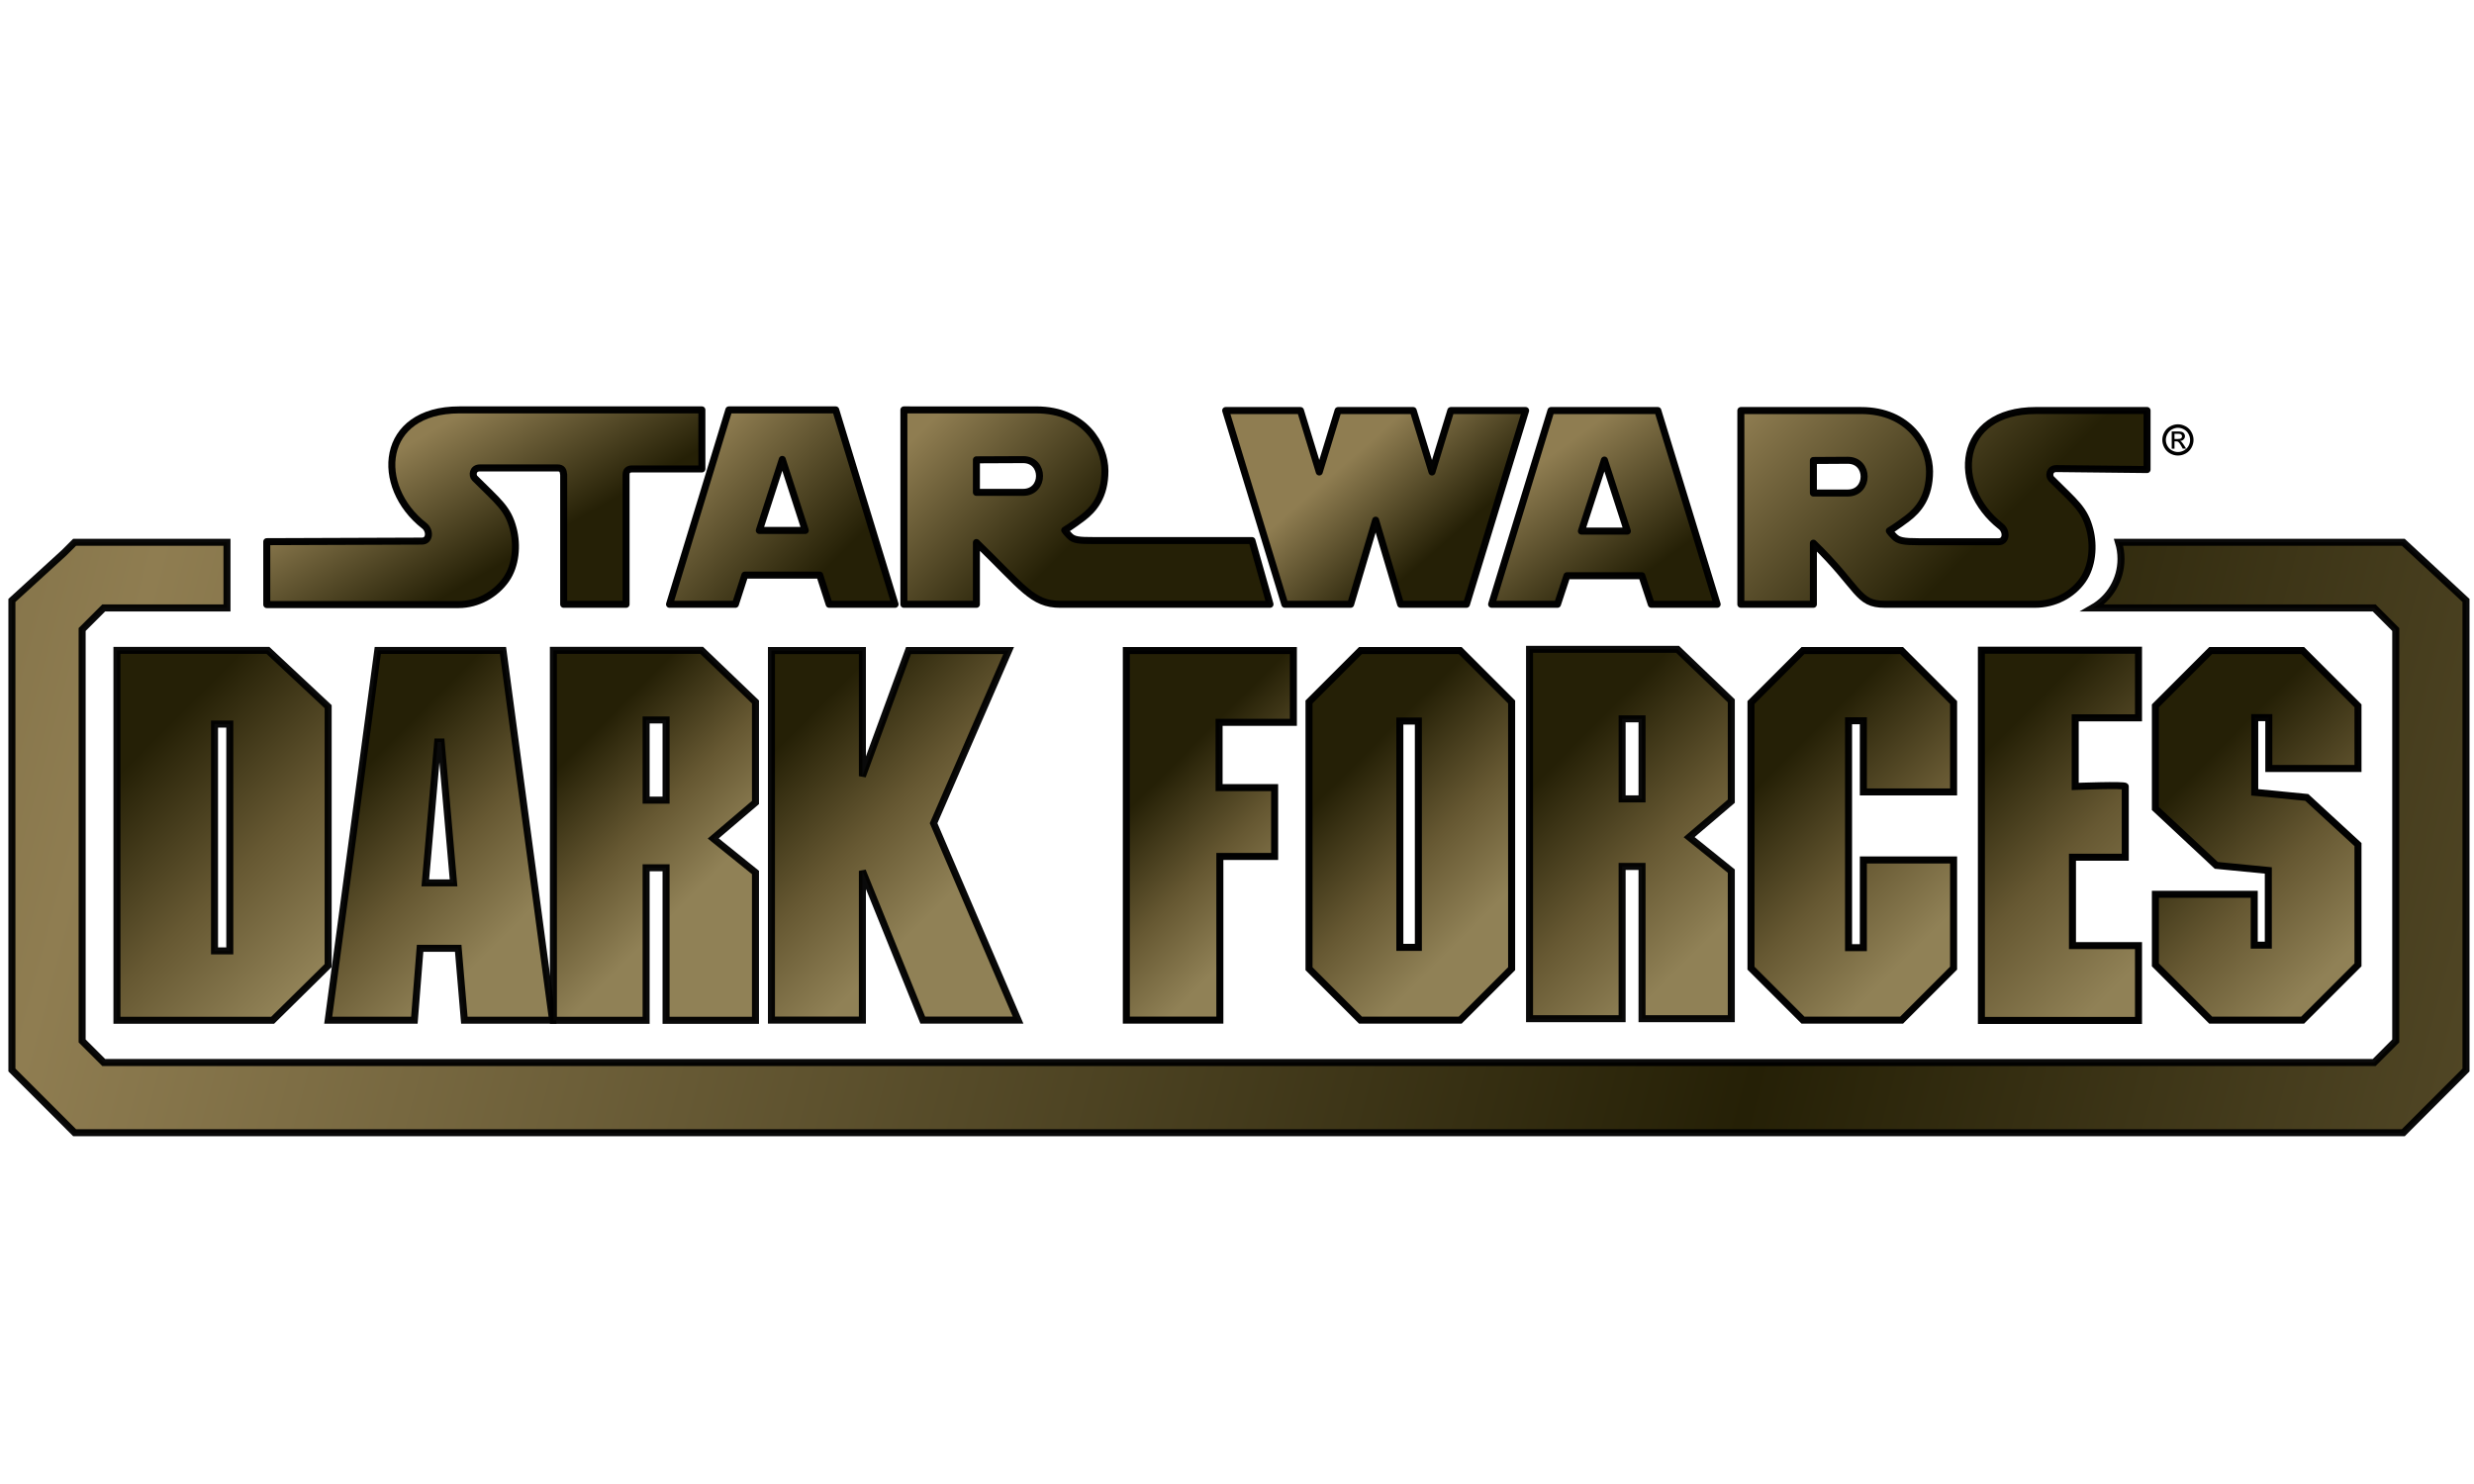
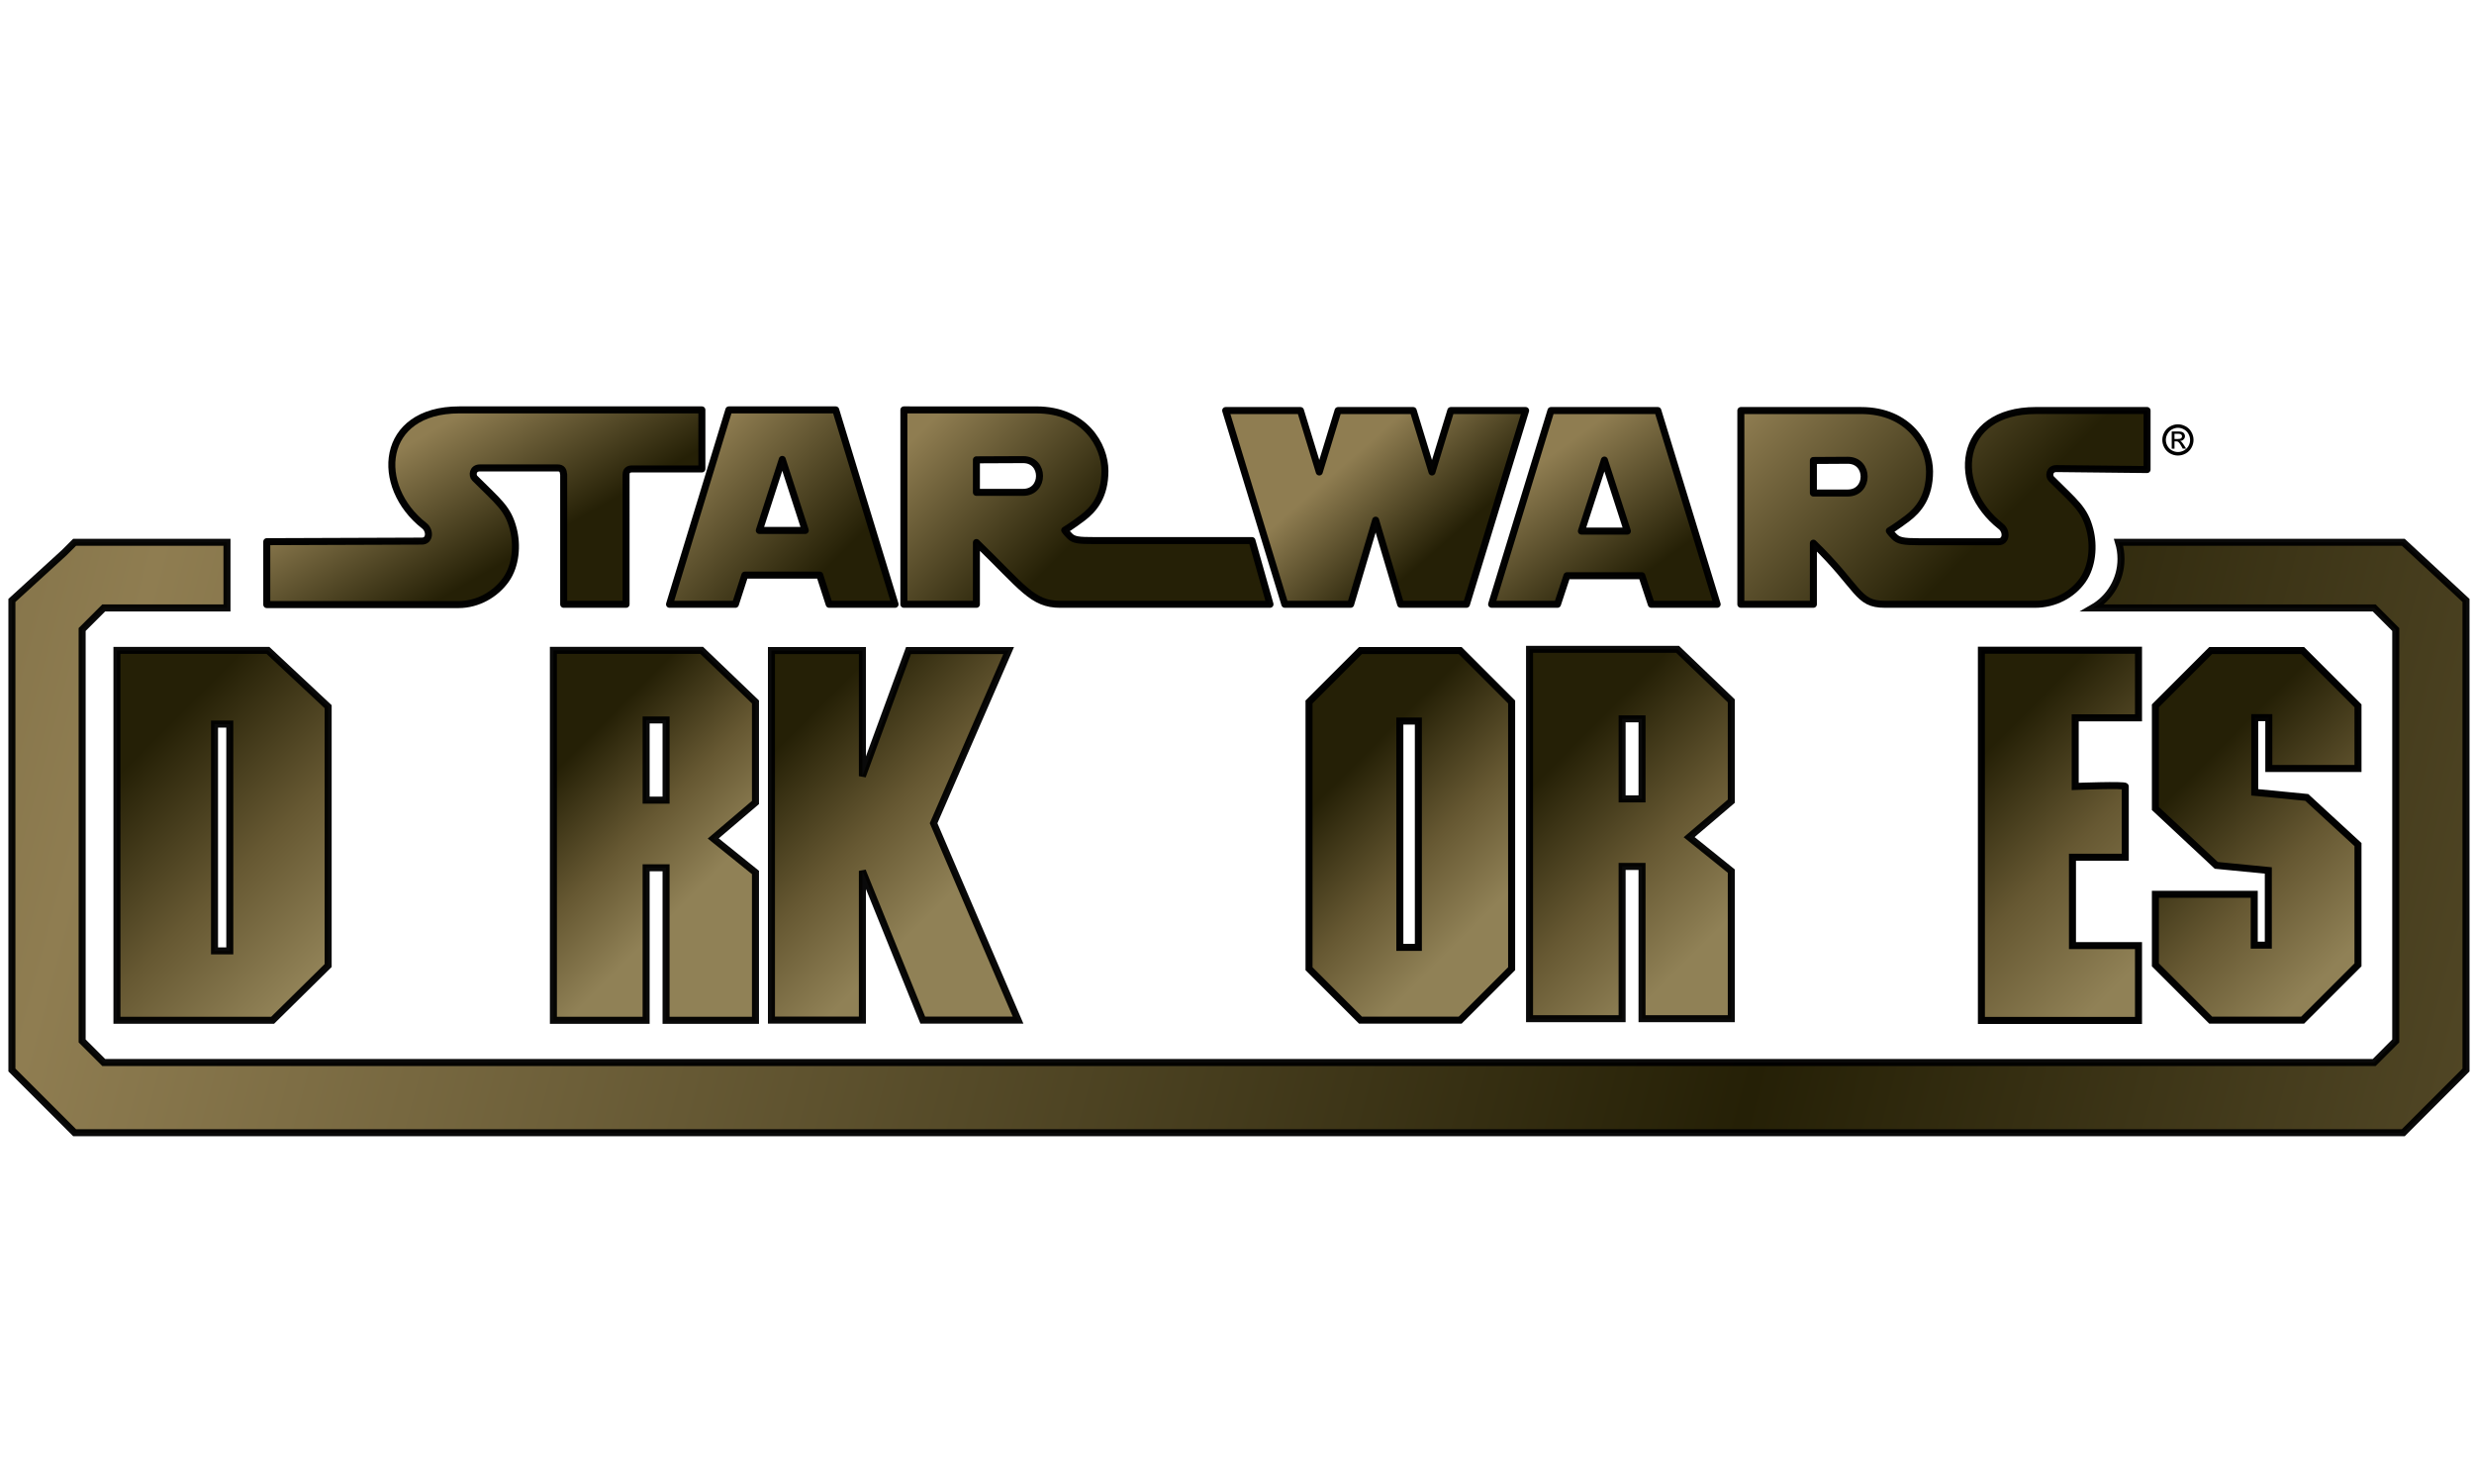
<svg xmlns="http://www.w3.org/2000/svg" xmlns:xlink="http://www.w3.org/1999/xlink" id="svg8" version="1.1" viewBox="0 0 105.833 63.5" height="63.5mm" width="105.833mm">
  <defs id="defs2">
    <linearGradient id="linearGradient2300">
      <stop id="stop2294" offset="0" style="stop-color:#252006;stop-opacity:1" />
      <stop style="stop-color:#665832;stop-opacity:1" offset="0.5" id="stop2296" />
      <stop id="stop2298" offset="1" style="stop-color:#908156;stop-opacity:1" />
    </linearGradient>
    <linearGradient id="linearGradient2242">
      <stop style="stop-color:#252006;stop-opacity:1" offset="0" id="stop2238" />
      <stop id="stop2244" offset="0.548" style="stop-color:#665832;stop-opacity:1" />
      <stop style="stop-color:#908156;stop-opacity:1" offset="1" id="stop2240" />
    </linearGradient>
    <linearGradient id="linearGradient950">
      <stop id="stop946" offset="0" style="stop-color:#252006;stop-opacity:1" />
      <stop id="stop948" offset="1" style="stop-color:#8f7d51;stop-opacity:1" />
    </linearGradient>
    <linearGradient gradientUnits="userSpaceOnUse" y2="140.337" x2="91.692" y1="115.436" x1="66.791" id="linearGradient952" xlink:href="#linearGradient2242" />
    <linearGradient gradientUnits="userSpaceOnUse" y2="154.607" x2="52.289" y1="122.991" x1="20.673" id="linearGradient960" xlink:href="#linearGradient2242" />
    <linearGradient gradientUnits="userSpaceOnUse" y2="134.265" x2="121.478" y1="113.17" x1="100.383" id="linearGradient974" xlink:href="#linearGradient2242" />
    <linearGradient gradientUnits="userSpaceOnUse" y2="141.072" x2="156.241" y1="115.288" x1="130.457" id="linearGradient988" xlink:href="#linearGradient2242" />
    <linearGradient gradientTransform="scale(3.78)" spreadMethod="reflect" y2="42.816" x2="60.936" y1="27.786" x1="4.844" gradientUnits="userSpaceOnUse" id="linearGradient998" xlink:href="#linearGradient950" />
    <linearGradient spreadMethod="reflect" y2="22.771" x2="6.814" y1="41.318" x1="76.036" gradientTransform="scale(3.78)" gradientUnits="userSpaceOnUse" id="linearGradient1005" xlink:href="#linearGradient950" />
    <linearGradient gradientUnits="userSpaceOnUse" y2="18.971" x2="58.366" y1="23.006" x1="61.903" id="linearGradient1014" xlink:href="#linearGradient950" />
    <linearGradient gradientTransform="matrix(0.265,0,0,0.265,41.794,0)" y2="141.05" x2="128.264" y1="114.42" x1="101.633" gradientUnits="userSpaceOnUse" id="linearGradient2200" xlink:href="#linearGradient2242" />
    <linearGradient gradientUnits="userSpaceOnUse" y2="2.966" x2="42.112" y1="-5.472" x1="33.674" id="linearGradient2236" xlink:href="#linearGradient2242" />
    <linearGradient gradientUnits="userSpaceOnUse" y2="143.53" x2="208.945" y1="123.45" x1="188.865" id="linearGradient2260" xlink:href="#linearGradient2242" />
    <linearGradient gradientUnits="userSpaceOnUse" y2="143.981" x2="243.013" y1="121.244" x1="220.275" id="linearGradient2268" xlink:href="#linearGradient2242" />
    <linearGradient gradientUnits="userSpaceOnUse" y2="145.27" x2="316.637" y1="119.387" x1="290.754" id="linearGradient2276" xlink:href="#linearGradient2242" />
    <linearGradient gradientUnits="userSpaceOnUse" y2="148.64" x2="351.638" y1="119.208" x1="322.206" id="linearGradient2284" xlink:href="#linearGradient2300" />
    <linearGradient gradientUnits="userSpaceOnUse" y2="148.216" x2="383.972" y1="121.382" x1="357.137" id="linearGradient2292" xlink:href="#linearGradient2242" />
    <linearGradient y2="19.21" x2="29.518" y1="24.608" x1="34.916" gradientUnits="userSpaceOnUse" id="linearGradient2308" xlink:href="#linearGradient950" />
    <linearGradient y2="16.38" x2="21.878" y1="21.934" x1="25.085" gradientUnits="userSpaceOnUse" id="linearGradient2310" xlink:href="#linearGradient950" />
    <linearGradient y2="19.368" x2="38.337" y1="25.004" x1="43.974" gradientUnits="userSpaceOnUse" id="linearGradient2312" xlink:href="#linearGradient950" />
    <linearGradient y2="16.754" x2="75.295" y1="24.61" x1="83.151" gradientUnits="userSpaceOnUse" id="linearGradient2318" xlink:href="#linearGradient950" />
    <linearGradient y2="19.372" x2="66.33" y1="24.636" x1="70.085" gradientUnits="userSpaceOnUse" id="linearGradient2320" xlink:href="#linearGradient950" />
    <linearGradient y2="154.607" x2="52.289" y1="122.991" x1="20.673" gradientUnits="userSpaceOnUse" id="linearGradient2343" xlink:href="#linearGradient2242" />
    <linearGradient y2="140.337" x2="91.692" y1="115.436" x1="66.791" gradientUnits="userSpaceOnUse" id="linearGradient2345" xlink:href="#linearGradient2242" />
    <linearGradient y2="134.265" x2="121.478" y1="113.17" x1="100.383" gradientUnits="userSpaceOnUse" id="linearGradient2347" xlink:href="#linearGradient2242" />
    <linearGradient y2="141.072" x2="156.241" y1="115.288" x1="130.457" gradientUnits="userSpaceOnUse" id="linearGradient2349" xlink:href="#linearGradient2242" />
    <linearGradient y2="16.38" x2="21.878" y1="21.934" x1="25.085" gradientUnits="userSpaceOnUse" id="linearGradient2351" xlink:href="#linearGradient950" />
    <linearGradient y2="18.971" x2="58.366" y1="23.006" x1="61.903" gradientUnits="userSpaceOnUse" id="linearGradient2353" xlink:href="#linearGradient950" />
    <linearGradient y2="19.372" x2="66.33" y1="24.636" x1="70.085" gradientUnits="userSpaceOnUse" id="linearGradient2355" xlink:href="#linearGradient950" />
  </defs>
  <g id="layer1">
    <g transform="translate(0.151)" id="g2341">
      <path d="m 93.018,18.156 c 0.112,0 0.221,0.029 0.328,0.087 0.107,0.057 0.19,0.139 0.249,0.247 0.06,0.107 0.089,0.218 0.089,0.334 0,0.115 -0.029,0.226 -0.088,0.332 -0.058,0.106 -0.141,0.189 -0.247,0.248 -0.106,0.058 -0.216,0.088 -0.332,0.088 -0.116,0 -0.226,-0.029 -0.333,-0.088 -0.106,-0.059 -0.188,-0.141 -0.247,-0.248 -0.059,-0.106 -0.088,-0.217 -0.088,-0.332 0,-0.116 0.03,-0.228 0.089,-0.334 0.06,-0.107 0.144,-0.19 0.25,-0.247 0.107,-0.058 0.216,-0.087 0.328,-0.087 z m -3e-5,0.149 c -0.087,0 -0.172,0.023 -0.255,0.068 -0.082,0.044 -0.147,0.108 -0.193,0.192 -0.047,0.083 -0.07,0.169 -0.07,0.259 0,0.089 0.023,0.175 0.068,0.258 0.046,0.082 0.11,0.146 0.193,0.192 0.082,0.046 0.168,0.068 0.258,0.068 0.089,0 0.175,-0.023 0.258,-0.068 0.082,-0.046 0.146,-0.11 0.192,-0.192 0.045,-0.082 0.068,-0.168 0.068,-0.258 0,-0.09 -0.023,-0.176 -0.07,-0.259 -0.046,-0.083 -0.111,-0.147 -0.193,-0.192 -0.083,-0.045 -0.168,-0.068 -0.254,-0.068 z m -0.267,0.893 v -0.736 h 0.253 c 0.086,0 0.149,0.007 0.188,0.021 0.039,0.013 0.07,0.037 0.092,0.071 0.023,0.034 0.034,0.07 0.034,0.108 0,0.054 -0.019,0.101 -0.058,0.14 -0.038,0.04 -0.089,0.062 -0.152,0.067 0.026,0.011 0.047,0.024 0.062,0.039 0.03,0.029 0.066,0.078 0.109,0.146 l 0.09,0.144 h -0.145 l -0.065,-0.116 c -0.051,-0.091 -0.093,-0.148 -0.124,-0.171 -0.022,-0.017 -0.053,-0.025 -0.095,-0.025 h -0.07 v 0.313 z m 0.119,-0.414 h 0.144 c 0.069,0 0.116,-0.01 0.14,-0.031 0.025,-0.021 0.038,-0.048 0.038,-0.082 0,-0.022 -0.006,-0.041 -0.018,-0.058 -0.012,-0.018 -0.029,-0.031 -0.051,-0.039 -0.021,-0.008 -0.061,-0.013 -0.119,-0.013 h -0.135 z" style="fill:#000000;fill-opacity:1;stroke:none;stroke-width:0.3;stroke-miterlimit:4;stroke-dasharray:none" id="Registred" />
      <g aria-label="Chevaliers Jedi Juniors" style="font-style:normal;font-weight:normal;font-size:7.616px;line-height:1.25;font-family:sans-serif;text-align:center;letter-spacing:0px;word-spacing:0px;text-anchor:middle;fill:#1e3f6e;fill-opacity:1;stroke:none;stroke-width:0.3;stroke-miterlimit:4;stroke-dasharray:none" id="text851" transform="translate(0,1.587)" />
      <path style="color:#000000;font-style:normal;font-variant:normal;font-weight:normal;font-stretch:normal;font-size:medium;line-height:normal;font-family:sans-serif;font-variant-ligatures:normal;font-variant-position:normal;font-variant-caps:normal;font-variant-numeric:normal;font-variant-alternates:normal;font-feature-settings:normal;text-indent:0;text-align:start;text-decoration:none;text-decoration-line:none;text-decoration-style:solid;text-decoration-color:#000000;letter-spacing:normal;word-spacing:normal;text-transform:none;writing-mode:lr-tb;direction:ltr;text-orientation:mixed;dominant-baseline:auto;baseline-shift:baseline;text-anchor:start;white-space:normal;shape-padding:0;clip-rule:nonzero;display:inline;overflow:visible;visibility:visible;opacity:1;isolation:auto;mix-blend-mode:normal;color-interpolation:sRGB;color-interpolation-filters:linearRGB;solid-color:#000000;solid-opacity:1;vector-effect:none;fill:url(#linearGradient1005);fill-opacity:1;fill-rule:nonzero;stroke:#000000;stroke-width:1.134;stroke-linecap:square;stroke-linejoin:miter;stroke-miterlimit:4;stroke-dasharray:none;stroke-dashoffset:20;stroke-opacity:0.959;paint-order:markers fill stroke;color-rendering:auto;image-rendering:auto;shape-rendering:auto;text-rendering:auto;enable-background:accumulate" d="M 11.479,87.562 9.818,89.223 1.352,96.953 V 172.773 L 11.479,182.9 H 387.387 l 10.121,-10.127 V 96.953 L 387.387,87.562 h -45.969 c 0.257,0.847 0.398,1.745 0.398,2.678 0,3.398 -1.839,6.345 -4.574,7.924 h 45.449 l 3.477,3.484 v 66.43 l -3.477,3.484 H 16.174 l -3.484,-3.484 v -66.43 l 3.484,-3.484 H 36.072 V 87.562 Z" transform="scale(0.265)" id="rect919" />
      <path style="opacity:1;fill:url(#linearGradient2343);fill-opacity:1;stroke:#000000;stroke-width:1.134;stroke-linecap:square;stroke-linejoin:miter;stroke-miterlimit:4;stroke-dasharray:none;stroke-dashoffset:20;stroke-opacity:0.959;paint-order:markers fill stroke" d="m 18.309,105.018 v 59.727 H 43.437 l 8.966,-8.839 v -41.796 l -9.723,-9.091 z m 15.75,11.9 h 2.467 v 36.621 h -2.467 z" transform="scale(0.265)" id="rect926" />
-       <path style="opacity:1;fill:url(#linearGradient2345);fill-opacity:1;stroke:#000000;stroke-width:1.134;stroke-linecap:square;stroke-linejoin:miter;stroke-miterlimit:4;stroke-dasharray:none;stroke-dashoffset:20;stroke-opacity:0.959;paint-order:markers fill stroke" d="m 60.414,105.029 -8,59.703 h 13.906 L 67.244,153.125 h 6.154 l 0.99,11.607 h 14.24 l -8,-59.703 z m 9.67,14.781 h 0.561 l 2,22.75 h -4.561 z" transform="scale(0.265)" id="rect930" />
      <path style="opacity:1;fill:url(#linearGradient2347);fill-opacity:1;stroke:#000000;stroke-width:1.134;stroke-linecap:square;stroke-linejoin:miter;stroke-miterlimit:4;stroke-dasharray:none;stroke-dashoffset:20;stroke-opacity:0.959;paint-order:markers fill stroke" d="M 88.764,105.012 V 164.75 h 14.967 v -24.629 h 3.219 V 164.75 h 14.434 v -23.871 l -6.819,-5.493 6.819,-5.808 v -16.232 l -8.688,-8.334 z m 14.967,11.244 h 3.219 v 12.943 h -3.219 z" transform="scale(0.265)" id="rect932" />
      <path style="opacity:1;fill:url(#linearGradient2349);fill-opacity:1;stroke:#000000;stroke-width:1.134;stroke-linecap:square;stroke-linejoin:miter;stroke-miterlimit:4;stroke-dasharray:none;stroke-dashoffset:20;stroke-opacity:0.959;paint-order:markers fill stroke" d="m 123.963,105.045 v 59.674 h 14.68 v -24.098 l 9.746,24.098 h 15.387 l -13.641,-31.795 12.121,-27.879 h -16.17 l -7.443,20.285 v -20.285 z" transform="scale(0.265)" id="rect934" />
      <path id="SW-BG" d="m 19.498,17.539 c -3.411,1e-6 -3.654,3.276 -1.499,4.958 0.26,0.203 0.244,0.657 -0.102,0.657 -0.581,0 -6.636,0.024 -6.636,0.024 v 2.692 h 8.202 c 0.831,0 1.591,-0.444 2.032,-1.07 0.421,-0.598 0.492,-1.464 0.308,-2.172 -0.228,-0.878 -0.635,-1.155 -1.646,-2.167 -0.119,-0.119 -0.089,-0.439 0.219,-0.439 h 3.325 c 0.202,0 0.244,0.113 0.261,0.288 v 5.548 h 2.669 V 20.31 c 0,-0.166 0.088,-0.245 0.267,-0.245 h 2.976 v -2.526 z" style="fill:url(#linearGradient2351);fill-opacity:1;stroke:#000000;stroke-width:0.3;stroke-linecap:round;stroke-linejoin:round;stroke-miterlimit:4;stroke-dasharray:none;stroke-opacity:0.985" />
-       <path style="opacity:1;fill:url(#linearGradient2260);fill-opacity:1;stroke:#000000;stroke-width:1.134;stroke-linecap:square;stroke-linejoin:miter;stroke-miterlimit:4;stroke-dasharray:none;stroke-dashoffset:20;stroke-opacity:0.985;paint-order:markers fill stroke" d="m 181.25,105.045 v 59.674 h 15.098 v -26.428 h 8.84 v -11.113 h -8.965 v -10.543 h 11.992 v -11.59 z" transform="scale(0.265)" id="rect2188" />
      <path style="opacity:1;fill:url(#linearGradient2268);fill-opacity:1;stroke:#000000;stroke-width:1.134;stroke-linecap:square;stroke-linejoin:miter;stroke-miterlimit:4;stroke-dasharray:none;stroke-dashoffset:20;stroke-opacity:0.985;paint-order:markers fill stroke" d="m 219.047,105.045 -8.305,8.303 v 43.068 l 8.305,8.303 h 16.096 l 8.305,-8.303 v -43.068 l -8.305,-8.303 z m 6.355,11.383 h 2.99 v 36.541 h -2.99 z" transform="scale(0.265)" id="rect2190" />
      <path style="opacity:1;fill:url(#linearGradient2292);fill-opacity:1;stroke:#000000;stroke-width:1.134;stroke-linecap:square;stroke-linejoin:miter;stroke-miterlimit:4;stroke-dasharray:none;stroke-dashoffset:20;stroke-opacity:0.985;paint-order:markers fill stroke" d="m 356.295,105.045 -8.928,8.928 v 16.578 l 9.832,9.18 8.398,0.822 v 12.059 h -2.273 v -8.209 h -15.957 v 11.389 l 8.928,8.928 h 14.846 l 8.93,-8.928 v -19.418 l -8.271,-7.615 -8.396,-0.822 v -12.059 h 2.273 v 8.209 h 14.395 v -10.113 l -8.93,-8.928 z" transform="scale(0.265)" id="rect2192" />
-       <path style="opacity:1;fill:url(#linearGradient2276);fill-opacity:1;stroke:#000000;stroke-width:1.134;stroke-linecap:square;stroke-linejoin:miter;stroke-miterlimit:4;stroke-dasharray:none;stroke-dashoffset:20;stroke-opacity:0.985;paint-order:markers fill stroke" d="m 290.479,105.045 -8.393,8.393 v 42.889 l 8.393,8.393 h 15.918 l 8.393,-8.393 v -17.467 h -14.564 v 14.156 h -2.391 v -36.635 h 2.391 v 11.492 h 14.564 V 113.438 l -8.393,-8.393 z" transform="scale(0.265)" id="rect2194" />
      <path style="opacity:1;fill:url(#linearGradient2284);fill-opacity:1;stroke:#000000;stroke-width:1.134;stroke-linecap:square;stroke-linejoin:miter;stroke-miterlimit:4;stroke-dasharray:none;stroke-dashoffset:20;stroke-opacity:0.985;paint-order:markers fill stroke" d="m 319.281,104.992 v 59.779 h 25.361 v -12.086 h -10.66 v -14.27 h 8.521 v -11.428 c 0,-0.316 -8.08,0 -8.08,0 V 115.908 h 10.219 v -10.916 z" transform="scale(0.265)" id="rect2196" />
      <path id="path2198" d="m 65.28,27.784 v 15.806 h 3.96 v -6.516 h 0.852 v 6.516 h 3.819 v -6.316 l -1.804,-1.453 1.804,-1.537 v -4.295 l -2.299,-2.205 z m 3.96,2.975 h 0.852 v 3.425 h -0.852 z" style="opacity:1;fill:url(#linearGradient2200);fill-opacity:1;stroke:#000000;stroke-width:0.3;stroke-linecap:square;stroke-linejoin:miter;stroke-miterlimit:4;stroke-dasharray:none;stroke-dashoffset:20;stroke-opacity:0.959;paint-order:markers fill stroke" />
      <path style="fill:url(#linearGradient2312);fill-opacity:1;stroke:#000000;stroke-width:0.3;stroke-linecap:round;stroke-linejoin:round;stroke-miterlimit:4;stroke-dasharray:none;stroke-opacity:0.985" d="m 38.515,17.539 v 8.319 h 3.103 v -2.644 c 1.979,1.918 2.391,2.644 3.588,2.644 h 8.971 l -0.771,-2.727 h -6.756 c -0.654,0 -0.866,-0.02 -1.041,-0.195 -0.175,-0.175 -0.214,-0.249 -0.214,-0.249 0,0 0.302,-0.178 0.771,-0.534 0.468,-0.356 0.949,-0.913 0.949,-2.004 0,-1.091 -0.866,-2.609 -2.93,-2.609 z m 5.099,2.128 c 0.939,-0.004 0.939,1.401 0,1.401 h -1.996 v -1.392 z" id="path2302" />
      <path id="path2304" d="m 31.028,17.539 -2.538,8.319 h 2.818 l 0.404,-1.25 h 3.204 l 0.404,1.25 h 2.818 l -2.538,-8.319 z m 2.286,2.119 0.984,3.04 h -1.968 z" style="fill:url(#linearGradient2308);fill-opacity:1;stroke:#000000;stroke-width:0.3;stroke-linecap:round;stroke-linejoin:round;stroke-miterlimit:4;stroke-dasharray:none;stroke-opacity:0.985" />
      <path id="path2306" d="m 52.281,17.567 2.53,8.29 h 2.816 l 1.069,-3.598 1.069,3.598 h 2.816 l 2.531,-8.29 h -3.201 l -0.804,2.629 -0.804,-2.629 h -3.214 l -0.804,2.629 -0.804,-2.629 z" style="fill:url(#linearGradient2353);fill-opacity:1;stroke:#000000;stroke-width:0.3;stroke-linecap:round;stroke-linejoin:round;stroke-miterlimit:4;stroke-dasharray:none;stroke-opacity:0.985" />
      <path style="fill:url(#linearGradient2355);fill-opacity:1;stroke:#000000;stroke-width:0.3;stroke-linecap:round;stroke-linejoin:round;stroke-miterlimit:4;stroke-dasharray:none;stroke-opacity:0.985" d="m 66.196,17.567 -2.538,8.29 h 2.818 l 0.404,-1.221 h 3.204 l 0.404,1.221 h 2.818 l -2.538,-8.29 z m 2.286,2.119 0.984,3.04 h -1.968 z" id="path2314" />
      <path id="path2316" d="m 74.319,17.567 v 8.29 h 3.103 v -2.615 c 1.979,1.918 1.862,2.618 3.059,2.615 h 6.426 c 0.831,0 1.591,-0.403 2.032,-1.029 0.421,-0.598 0.492,-1.464 0.308,-2.172 -0.228,-0.878 -0.635,-1.155 -1.646,-2.167 -0.119,-0.119 -0.089,-0.439 0.219,-0.439 l 3.876,0.042 v -2.526 h -4.753 c -3.411,0 -3.654,3.276 -1.499,4.958 0.26,0.203 0.244,0.657 -0.102,0.657 h -3.416 c -0.654,0 -0.866,-0.043 -1.041,-0.218 -0.175,-0.175 -0.214,-0.249 -0.214,-0.249 0,0 0.302,-0.178 0.771,-0.534 0.468,-0.356 0.949,-0.913 0.949,-2.004 0,-1.091 -0.866,-2.609 -2.93,-2.609 z m 4.57,2.128 c 0.939,-0.004 0.939,1.401 0,1.401 H 77.422 v -1.392 z" style="fill:url(#linearGradient2318);fill-opacity:1;stroke:#000000;stroke-width:0.3;stroke-linecap:round;stroke-linejoin:round;stroke-miterlimit:4;stroke-dasharray:none;stroke-opacity:0.985" />
    </g>
  </g>
</svg>